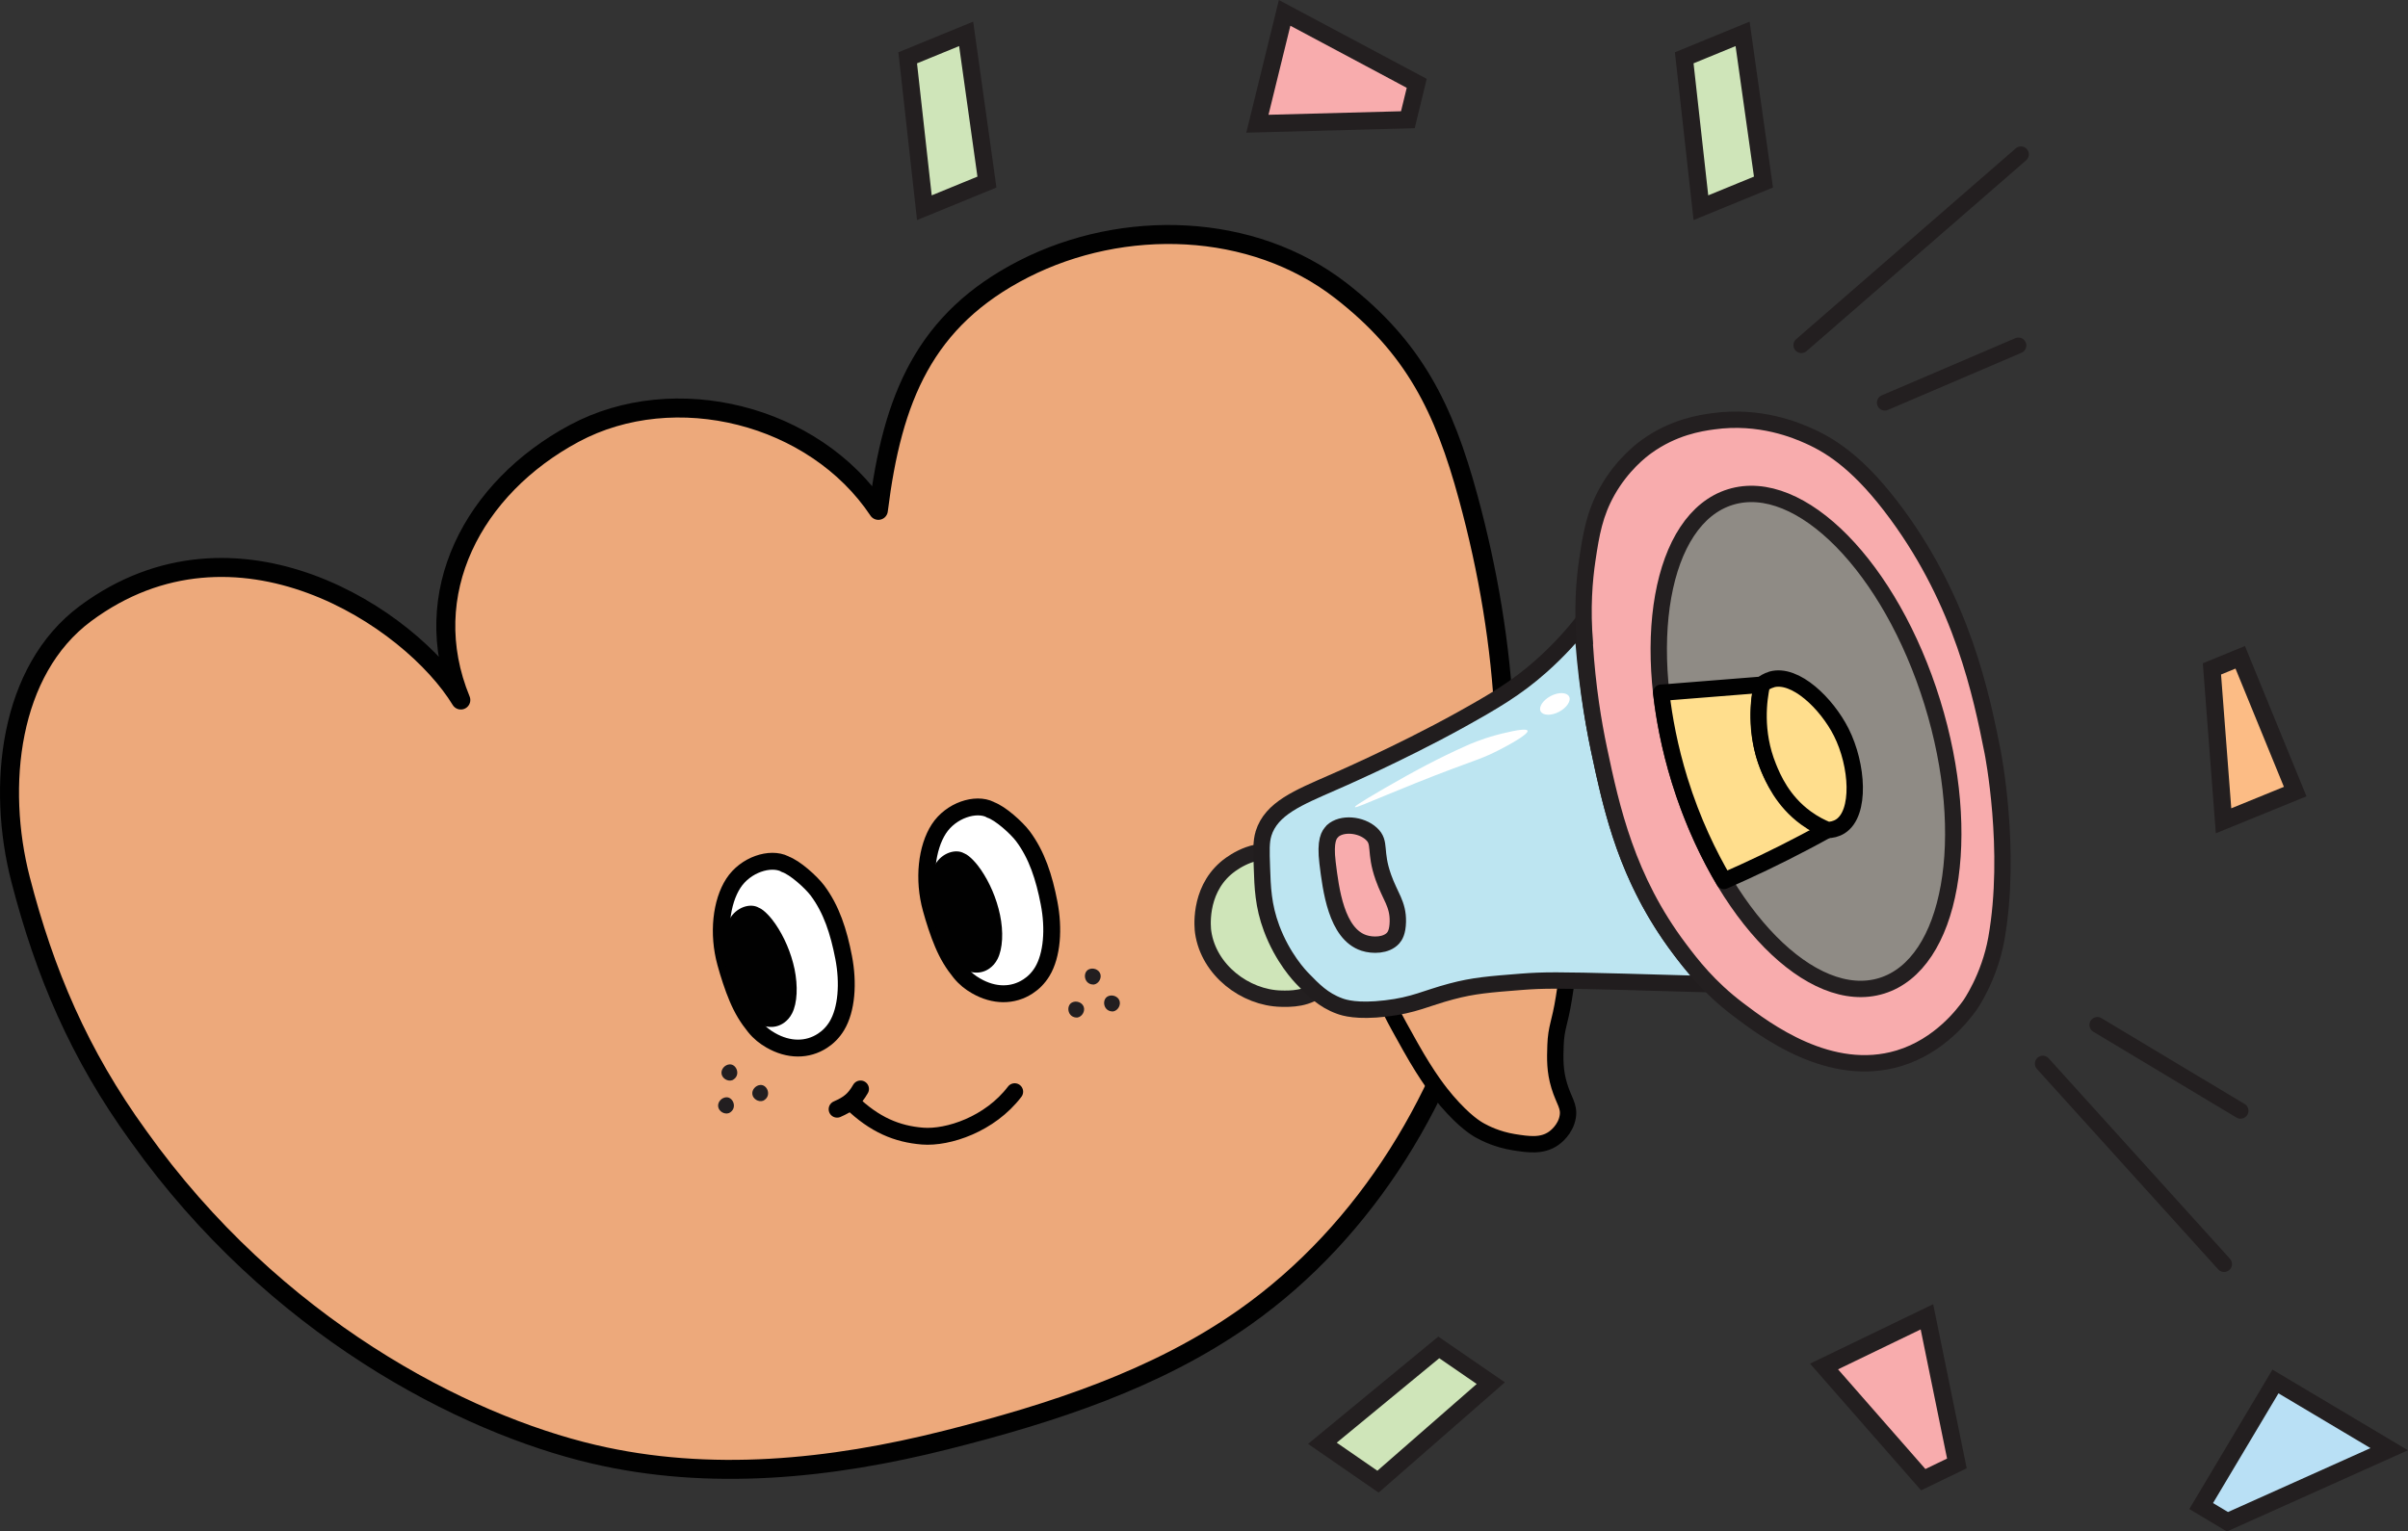
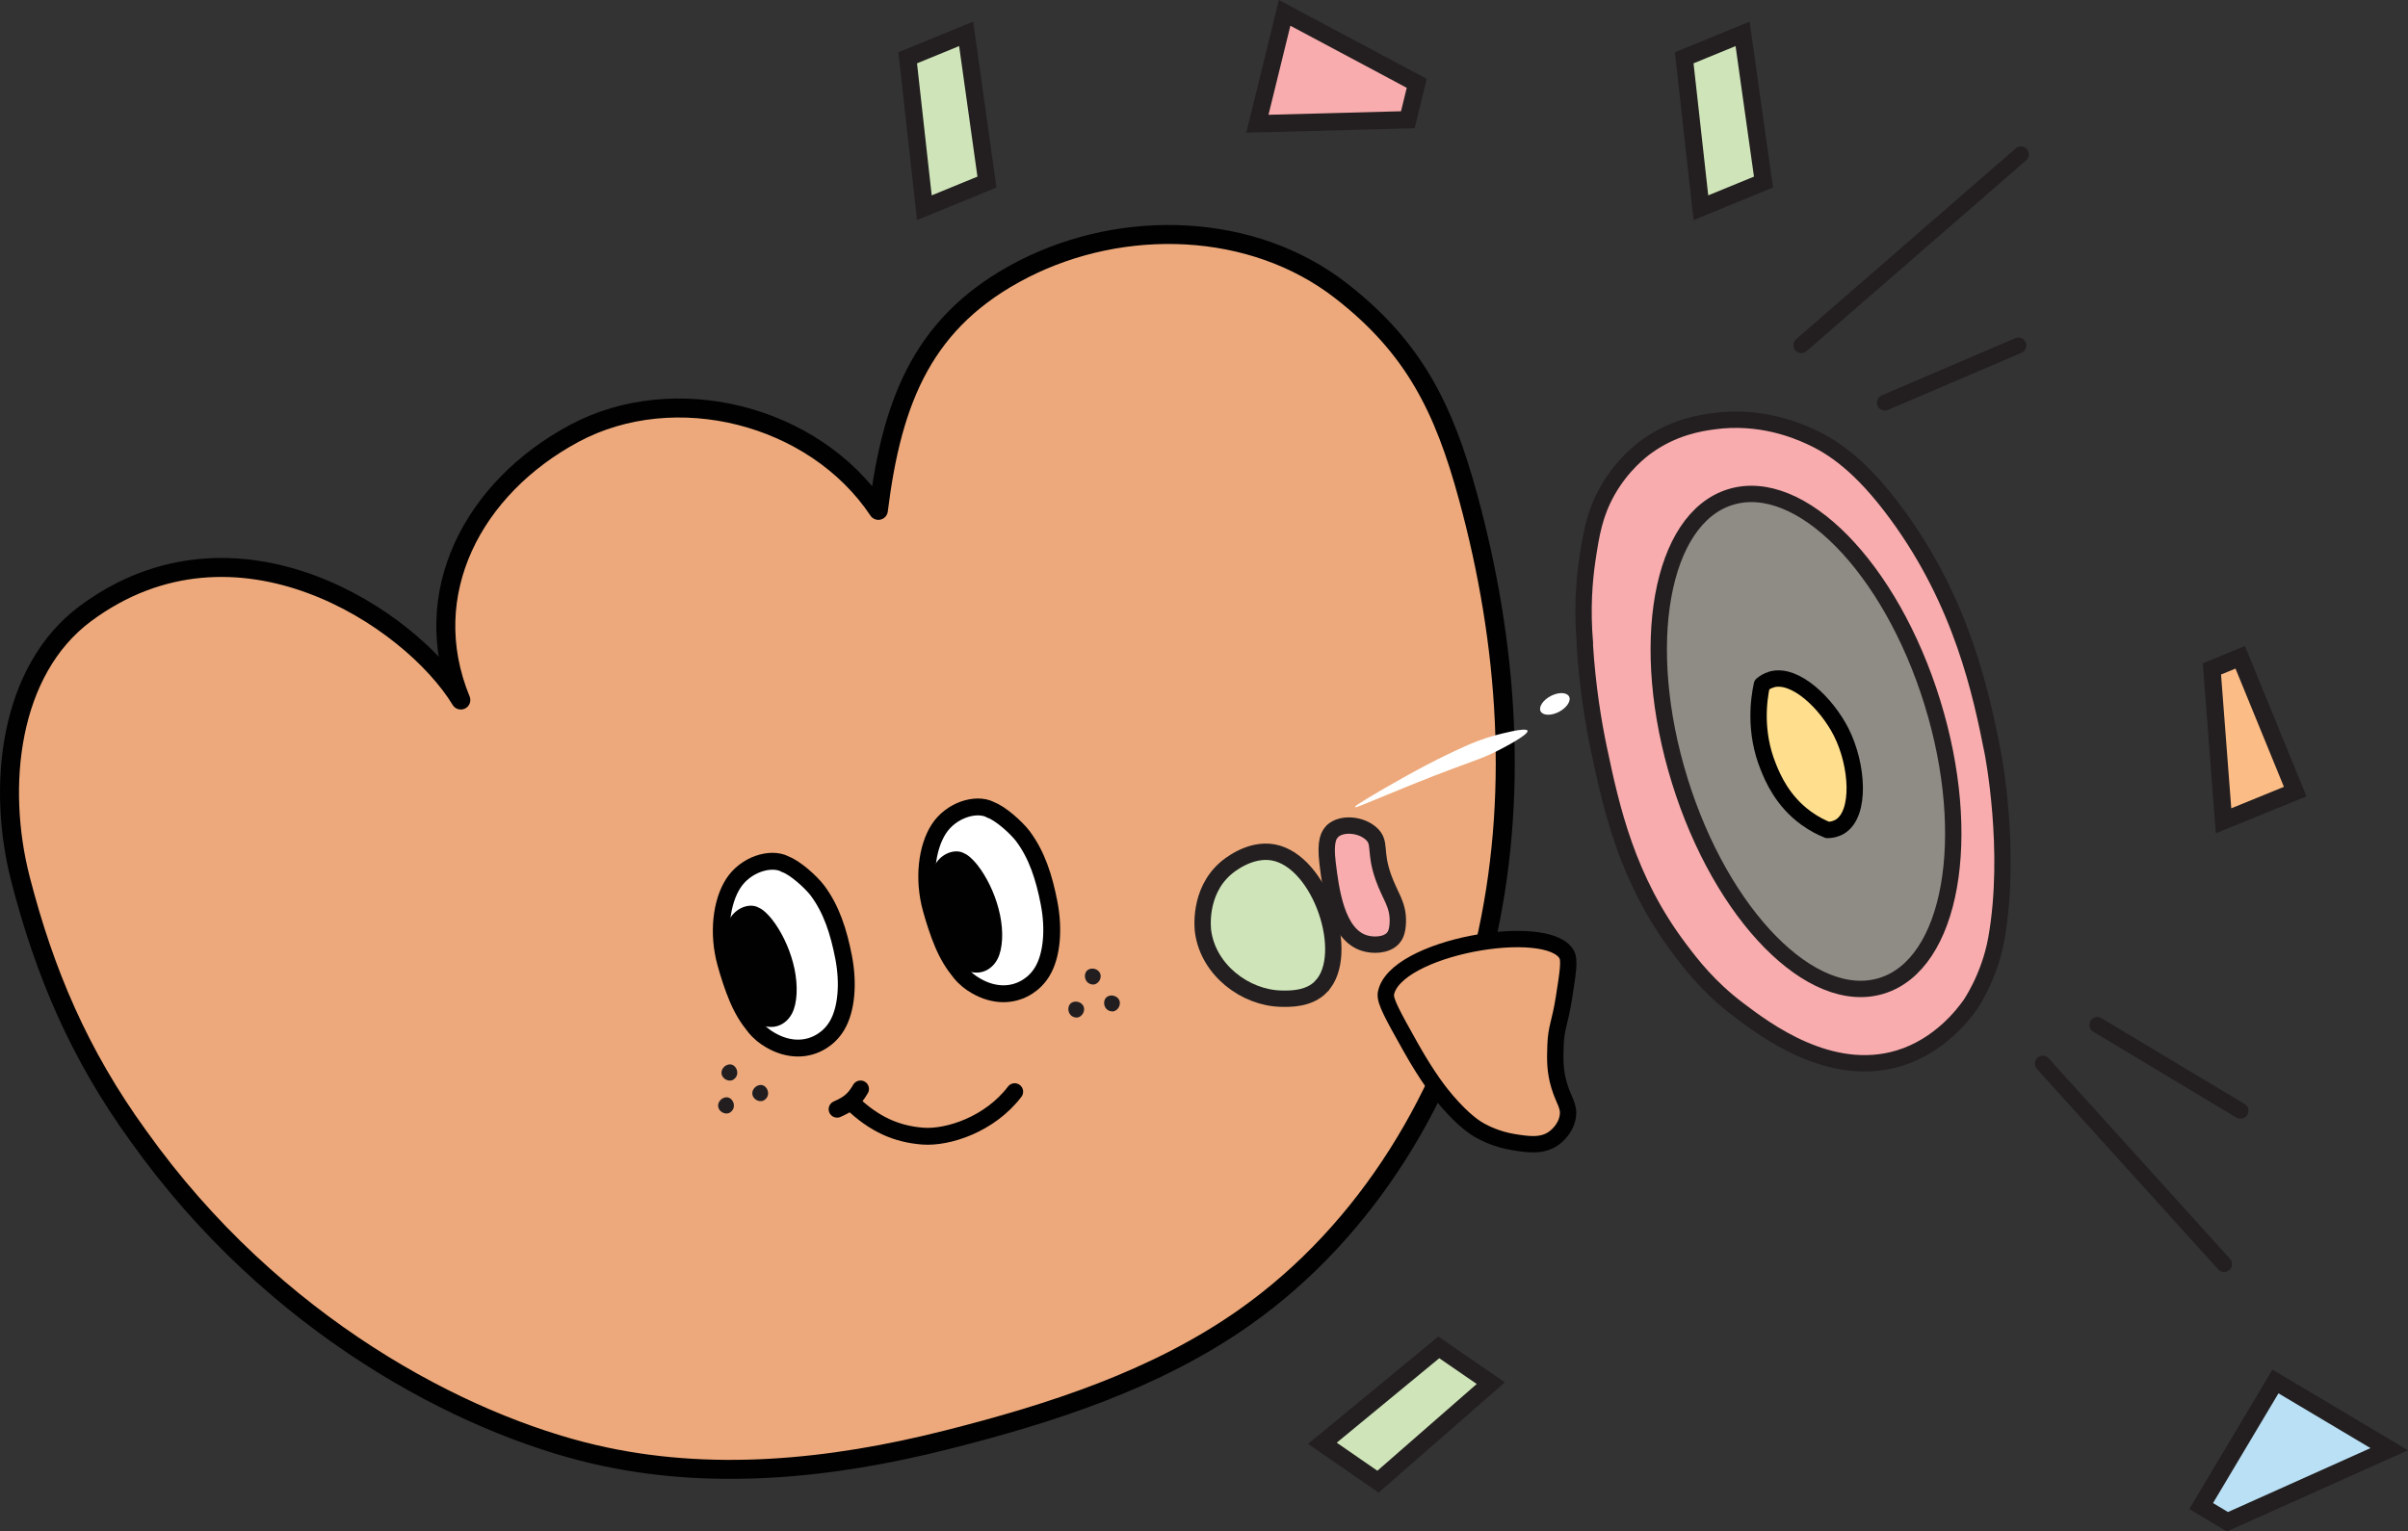
<svg xmlns="http://www.w3.org/2000/svg" viewBox="0 0 228.2 145.18" data-name="Layer 2" id="Layer_2">
  <rect x="0" y="0" width="228.2" height="145.18" fill="#333333" stroke="none" />
  <defs>
    <style>
      .cls-1, .cls-2, .cls-3, .cls-4, .cls-5, .cls-6, .cls-7, .cls-8 {
        stroke-linecap: round;
      }

      .cls-1, .cls-2, .cls-3, .cls-4, .cls-6, .cls-7, .cls-8 {
        stroke-linejoin: round;
      }

      .cls-1, .cls-3 {
        stroke-width: 1.6px;
      }

      .cls-1, .cls-3, .cls-6, .cls-7, .cls-8 {
        stroke: #010101;
      }

      .cls-1, .cls-9 {
        fill: #fff;
      }

      .cls-10 {
        fill: #b9e0f5;
      }

      .cls-10, .cls-11, .cls-4, .cls-5, .cls-12, .cls-13, .cls-14, .cls-15 {
        stroke: #231f20;
      }

      .cls-10, .cls-11, .cls-5, .cls-12, .cls-13, .cls-14, .cls-15 {
        stroke-miterlimit: 10;
      }

      .cls-10, .cls-11, .cls-13, .cls-15 {
        stroke-width: 1.64px;
      }

      .cls-2 {
        fill: #bde5f1;
        stroke: #211d1e;
      }

      .cls-2, .cls-4, .cls-6, .cls-8, .cls-12, .cls-14 {
        stroke-width: 1.55px;
      }

      .cls-16 {
        fill: #010101;
      }

      .cls-3, .cls-5 {
        fill: none;
      }

      .cls-17 {
        fill: #221e20;
      }

      .cls-11 {
        fill: #fcbc85;
      }

      .cls-4, .cls-13 {
        fill: #f8acad;
      }

      .cls-5 {
        stroke-width: 1.5px;
      }

      .cls-6 {
        fill: #ffde8d;
      }

      .cls-7 {
        stroke-width: 1.8px;
      }

      .cls-7, .cls-8 {
        fill: #eda97b;
      }

      .cls-12 {
        fill: #8f8b85;
      }

      .cls-14, .cls-15 {
        fill: #cfe5b9;
      }
    </style>
  </defs>
  <g data-name="Layer 1" id="Layer_1-2">
    <g>
      <g>
        <path d="M13.13,107.71c12.86,18.07,30.79,27.25,43.11,30.14,11.02,2.59,22.49,1.42,33.45-1.35,9.94-2.51,19.89-5.72,28.27-11.63,11.64-8.21,19.47-21.26,22.74-35.19,3.27-13.94,2.21-28.69-1.56-42.52-2.3-8.47-5.15-14.23-12.06-19.6-8.4-6.53-20.62-6.87-30.05-2.07-9.43,4.81-12.47,12.26-13.79,22.89-6.06-9.08-19.27-12.42-28.83-7.29-9.56,5.13-14.89,15.17-10.74,25.27-4.74-7.78-21.3-18.79-35.58-8.19C.84,63.57-.33,74.54,1.95,83.37c2.28,8.83,5.55,16.58,11.18,24.34Z" class="cls-7" />
        <g>
          <g>
            <path d="M93.86,76.77c.94.31,2.48,1.71,3.07,2.49,1.34,1.79,2.02,3.92,2.49,6.35s.29,4.95-.65,6.5c-.37.61-.84,1.07-1.35,1.4-1.42.93-3.21.94-4.92-.05-.53-.3-1.05-.7-1.51-1.27-.68-.84-1.17-1.64-1.64-2.75-.41-.96-.83-2.26-1.11-3.29-.78-2.81-.42-5.8.73-7.57,1.15-1.77,3.5-2.52,4.88-1.83Z" class="cls-1" />
            <path d="M91.39,80.9c.54.22,1.22,1.03,1.57,1.55.81,1.18,1.48,2.7,1.81,4.28s.27,3.2-.24,4.19c-.2.39-.46.67-.75.88-.8.57-1.82.54-2.83-.13-.31-.21-.62-.48-.89-.85-.41-.55-.7-1.09-1-1.81-.26-.63-.52-1.48-.71-2.15-.5-1.83-.36-3.76.26-4.88.62-1.12,1.96-1.56,2.77-1.08Z" class="cls-16" />
          </g>
          <g>
            <path d="M74.39,81.92c.94.31,2.48,1.71,3.07,2.49,1.34,1.79,2.02,3.92,2.49,6.35s.29,4.95-.65,6.5c-.37.61-.84,1.07-1.35,1.4-1.42.93-3.21.94-4.92-.05-.53-.3-1.05-.7-1.51-1.27-.68-.84-1.17-1.64-1.64-2.75-.41-.96-.83-2.26-1.11-3.29-.78-2.81-.42-5.8.73-7.57s3.5-2.52,4.88-1.83Z" class="cls-1" />
            <path d="M71.92,86.05c.54.22,1.22,1.03,1.57,1.55.81,1.18,1.48,2.7,1.81,4.28.32,1.58.27,3.2-.24,4.19-.2.39-.46.67-.75.88-.8.57-1.82.54-2.83-.13-.31-.21-.62-.48-.89-.85-.41-.55-.7-1.09-1-1.81-.26-.63-.52-1.48-.71-2.15-.5-1.83-.36-3.76.26-4.88.62-1.12,1.96-1.56,2.77-1.08Z" class="cls-16" />
          </g>
        </g>
        <g>
          <path d="M80.63,104.45c2.25,2.19,4.4,3.06,6.8,3.25,2.41.19,6.38-1.12,8.73-4.21" class="cls-3" />
          <path d="M79.33,105.15c1.08-.48,1.61-.87,2.22-1.92" class="cls-3" />
        </g>
        <g>
          <g>
            <path d="M102.12,96.46c-.95.06-1.13-1.13-.52-1.43.4-.2.95-.01,1.1.41s-.15.94-.59,1.02Z" class="cls-17" />
            <path d="M105.51,95.88c-.95.06-1.13-1.13-.52-1.43.4-.2.95-.01,1.1.41s-.15.94-.59,1.02Z" class="cls-17" />
            <path d="M103.69,93.33c-.95.06-1.13-1.13-.52-1.43.4-.2.95-.01,1.1.41s-.15.94-.59,1.02Z" class="cls-17" />
          </g>
          <g>
            <path d="M72.32,104.35c.85-.42.42-1.54-.26-1.5-.45.03-.83.46-.76.9s.59.75,1.01.6Z" class="cls-17" />
            <path d="M69.08,105.52c.85-.42.42-1.54-.26-1.5-.45.03-.83.46-.76.9s.59.75,1.01.6Z" class="cls-17" />
            <path d="M69.4,102.4c.85-.42.42-1.54-.26-1.5-.45.03-.83.46-.76.9s.59.75,1.01.6Z" class="cls-17" />
          </g>
        </g>
      </g>
      <g id="Speaker">
        <path d="M125.21,93.52c-1.17,1.22-3,1.17-3.82,1.15-3.37-.08-6.85-2.69-7.37-6.31-.04-.26-.48-3.77,2.13-6.04.25-.22,2.28-1.93,4.53-1.51,4.5.84,7.4,9.71,4.53,12.7Z" class="cls-14" />
        <path d="M131.34,94.23c-.11.67.7,2.1,2.31,4.98,1.68,2.99,2.83,4.41,3.46,5.15,1.69,1.96,2.77,2.61,3.2,2.84.42.23,1.54.81,3.11,1.07,1.39.22,2.7.43,3.82-.36.13-.09,1.13-.82,1.33-2.04.17-1.02-.37-1.51-.8-2.93-.44-1.44-.4-2.6-.36-3.82.06-1.75.41-2.07.8-4.53.37-2.36.56-3.55.27-4.09-1.77-3.26-16.43-.74-17.15,3.73Z" class="cls-8" />
-         <path d="M119.74,79.03c-.23.75-.21,1.58-.15,3.23.06,1.8.11,3.59.92,5.75,1.05,2.8,2.66,4.5,2.99,4.83.93.95,1.87,1.96,3.45,2.53.43.16,1.65.55,4.37.23,2.7-.31,3.8-.97,6.21-1.61,2.13-.57,3.65-.68,6.67-.92,2.05-.16,3.48-.16,9.66,0,2.31.06,5.05.14,8.14.23-1.14-1.2-2.8-3.1-4.43-5.66-3.7-5.8-4.9-11.23-6.05-16.67-.61-2.91-1.3-6.98-1.57-11.95-.86,1.09-2.15,2.58-3.91,4.14-2.35,2.09-4.52,3.35-7.59,5.06-5.89,3.27-12.19,5.98-12.19,5.98-3.2,1.41-5.78,2.43-6.52,4.82Z" class="cls-2" />
        <path d="M126.27,78.81c-.31.29-.72.86-.46,2.99.31,2.51.82,6.73,3.45,7.59.83.27,2.11.26,2.76-.46.16-.18.43-.56.45-1.56.03-1.68-.73-2.39-1.37-4.2-.89-2.5-.2-3.27-1.14-4.13-.97-.9-2.81-1.07-3.69-.25Z" class="cls-4" />
        <path d="M150.2,61c-.29-3.33-.05-6.06.23-7.95.37-2.48.69-4.35,1.9-6.51,1.39-2.46,3.2-3.84,3.7-4.2,2.54-1.84,5.06-2.23,6.31-2.4,4.47-.63,7.95.88,9.11,1.4,2.28,1.02,4.93,2.81,8.31,7.41,6.19,8.43,7.99,17.04,9.08,22.55,0,0,1.84,9.3.35,17.68-.67,3.74-2.52,6.33-2.52,6.33-.55.76-2.81,3.83-6.71,5.01-6.52,1.97-12.64-2.66-15.22-4.61-2.82-2.13-4.47-4.29-5.61-5.81-4.93-6.55-6.41-13.21-7.61-18.92-.5-2.38-1.08-5.79-1.34-9.97Z" class="cls-4" />
        <ellipse transform="translate(-13.13 53.75) rotate(-17.2)" ry="24.25" rx="12.53" cy="70.29" cx="171.15" class="cls-12" />
-         <path d="M157.43,65.67c3.18-.25,6.36-.51,9.54-.76-.17.83-.33,2.03-.27,3.46.05,1.11.17,3.11,1.33,5.33.44.83,1.35,2.32,3.02,3.64.8.63,1.56,1.06,2.13,1.33-.7.39-1.41.77-2.13,1.15-2.61,1.38-5.18,2.6-7.67,3.69-1.42-2.42-2.99-5.62-4.2-9.53-.96-3.11-1.48-5.94-1.75-8.32Z" class="cls-6" />
+         <path d="M157.43,65.67Z" class="cls-6" />
        <path d="M148.7,66.03c.21.41-.22,1.06-.96,1.45-.75.39-1.52.36-1.74-.05-.21-.41.22-1.06.96-1.45.75-.39,1.52-.36,1.74.05Z" class="cls-9" />
        <path d="M128.42,76.51c.05.09.94-.31,2.96-1.14,1.48-.61,3.91-1.61,6.32-2.51,2.09-.78,2.9-1.01,4.38-1.77.33-.17,2.82-1.45,2.68-1.82-.14-.36-2.72.35-2.96.41-1.44.39-2.48.85-2.86,1.02-2.55,1.14-4.85,2.36-7.74,4.03-2.74,1.59-2.81,1.73-2.79,1.77Z" class="cls-9" />
        <path d="M167.89,64.42c-.41.11-.72.32-.92.49-.29,1.35-.75,4.44.61,7.79.43,1.07,1.34,3.22,3.56,4.84.78.57,1.51.92,2.05,1.14.37,0,.81-.09,1.21-.34,1.96-1.24,1.66-5.81.09-8.93-1.37-2.71-4.35-5.63-6.6-5Z" class="cls-6" />
      </g>
      <line y2="14.63" x2="191.52" y1="32.72" x1="170.71" class="cls-5" />
      <line y2="32.75" x2="191.28" y1="38.17" x1="178.62" class="cls-5" />
      <line y2="105.3" x2="212.33" y1="97.16" x1="198.76" class="cls-5" />
      <line y2="119.83" x2="210.77" y1="100.83" x1="193.59" class="cls-5" />
      <polygon points="211.09 144.26 208.6 142.77 215.64 130.96 226.42 137.38 211.09 144.26" class="cls-10" />
      <polygon points="119.16 11.73 121.74 1.22 134.26 7.9 133.42 11.35 119.16 11.73" class="cls-13" />
      <polygon points="86.02 5.48 91.56 3.21 93.53 17.26 87.6 19.69 86.02 5.48" class="cls-15" />
      <polygon points="159.61 5.48 165.14 3.21 167.12 17.26 161.19 19.69 159.61 5.48" class="cls-15" />
      <polygon points="209.62 63.41 212.3 62.31 217.51 75.04 210.72 77.81 209.62 63.41" class="cls-11" />
      <polygon points="136.35 127.73 141.28 131.12 130.59 140.46 125.32 136.82 136.35 127.73" class="cls-15" />
-       <polygon points="172.86 129.54 182.61 124.83 185.45 138.73 182.26 140.27 172.86 129.54" class="cls-13" />
    </g>
  </g>
</svg>